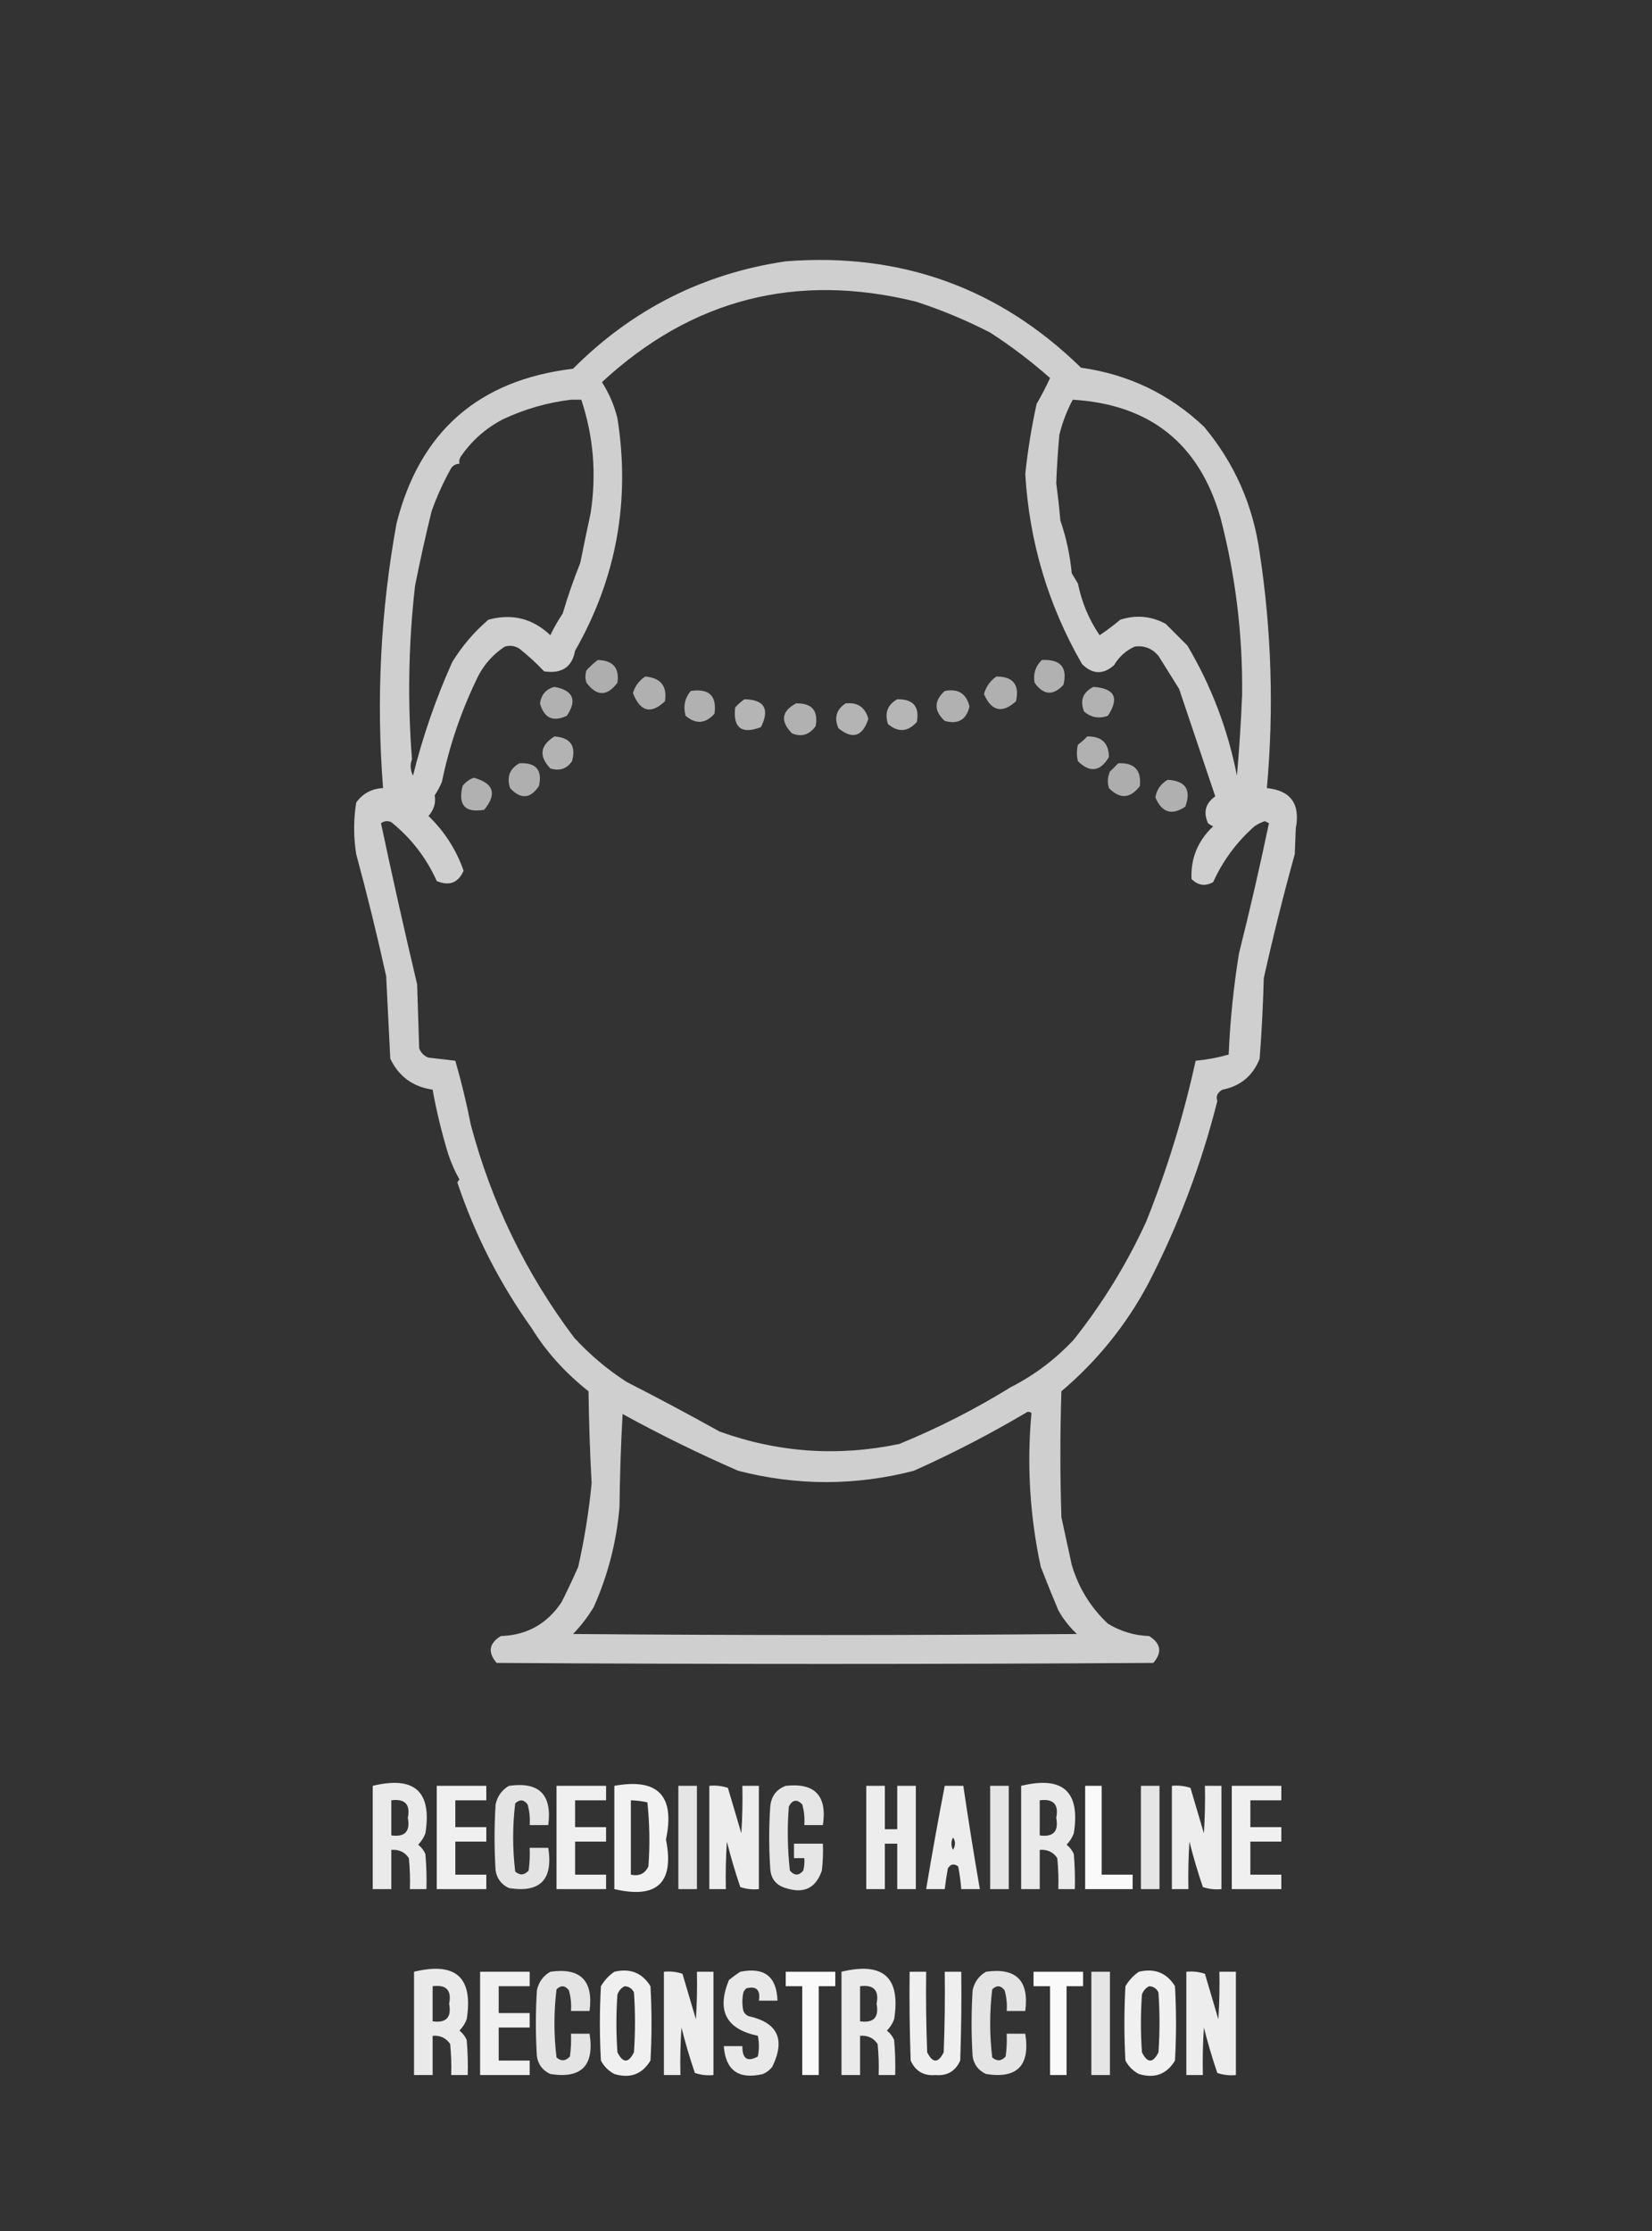
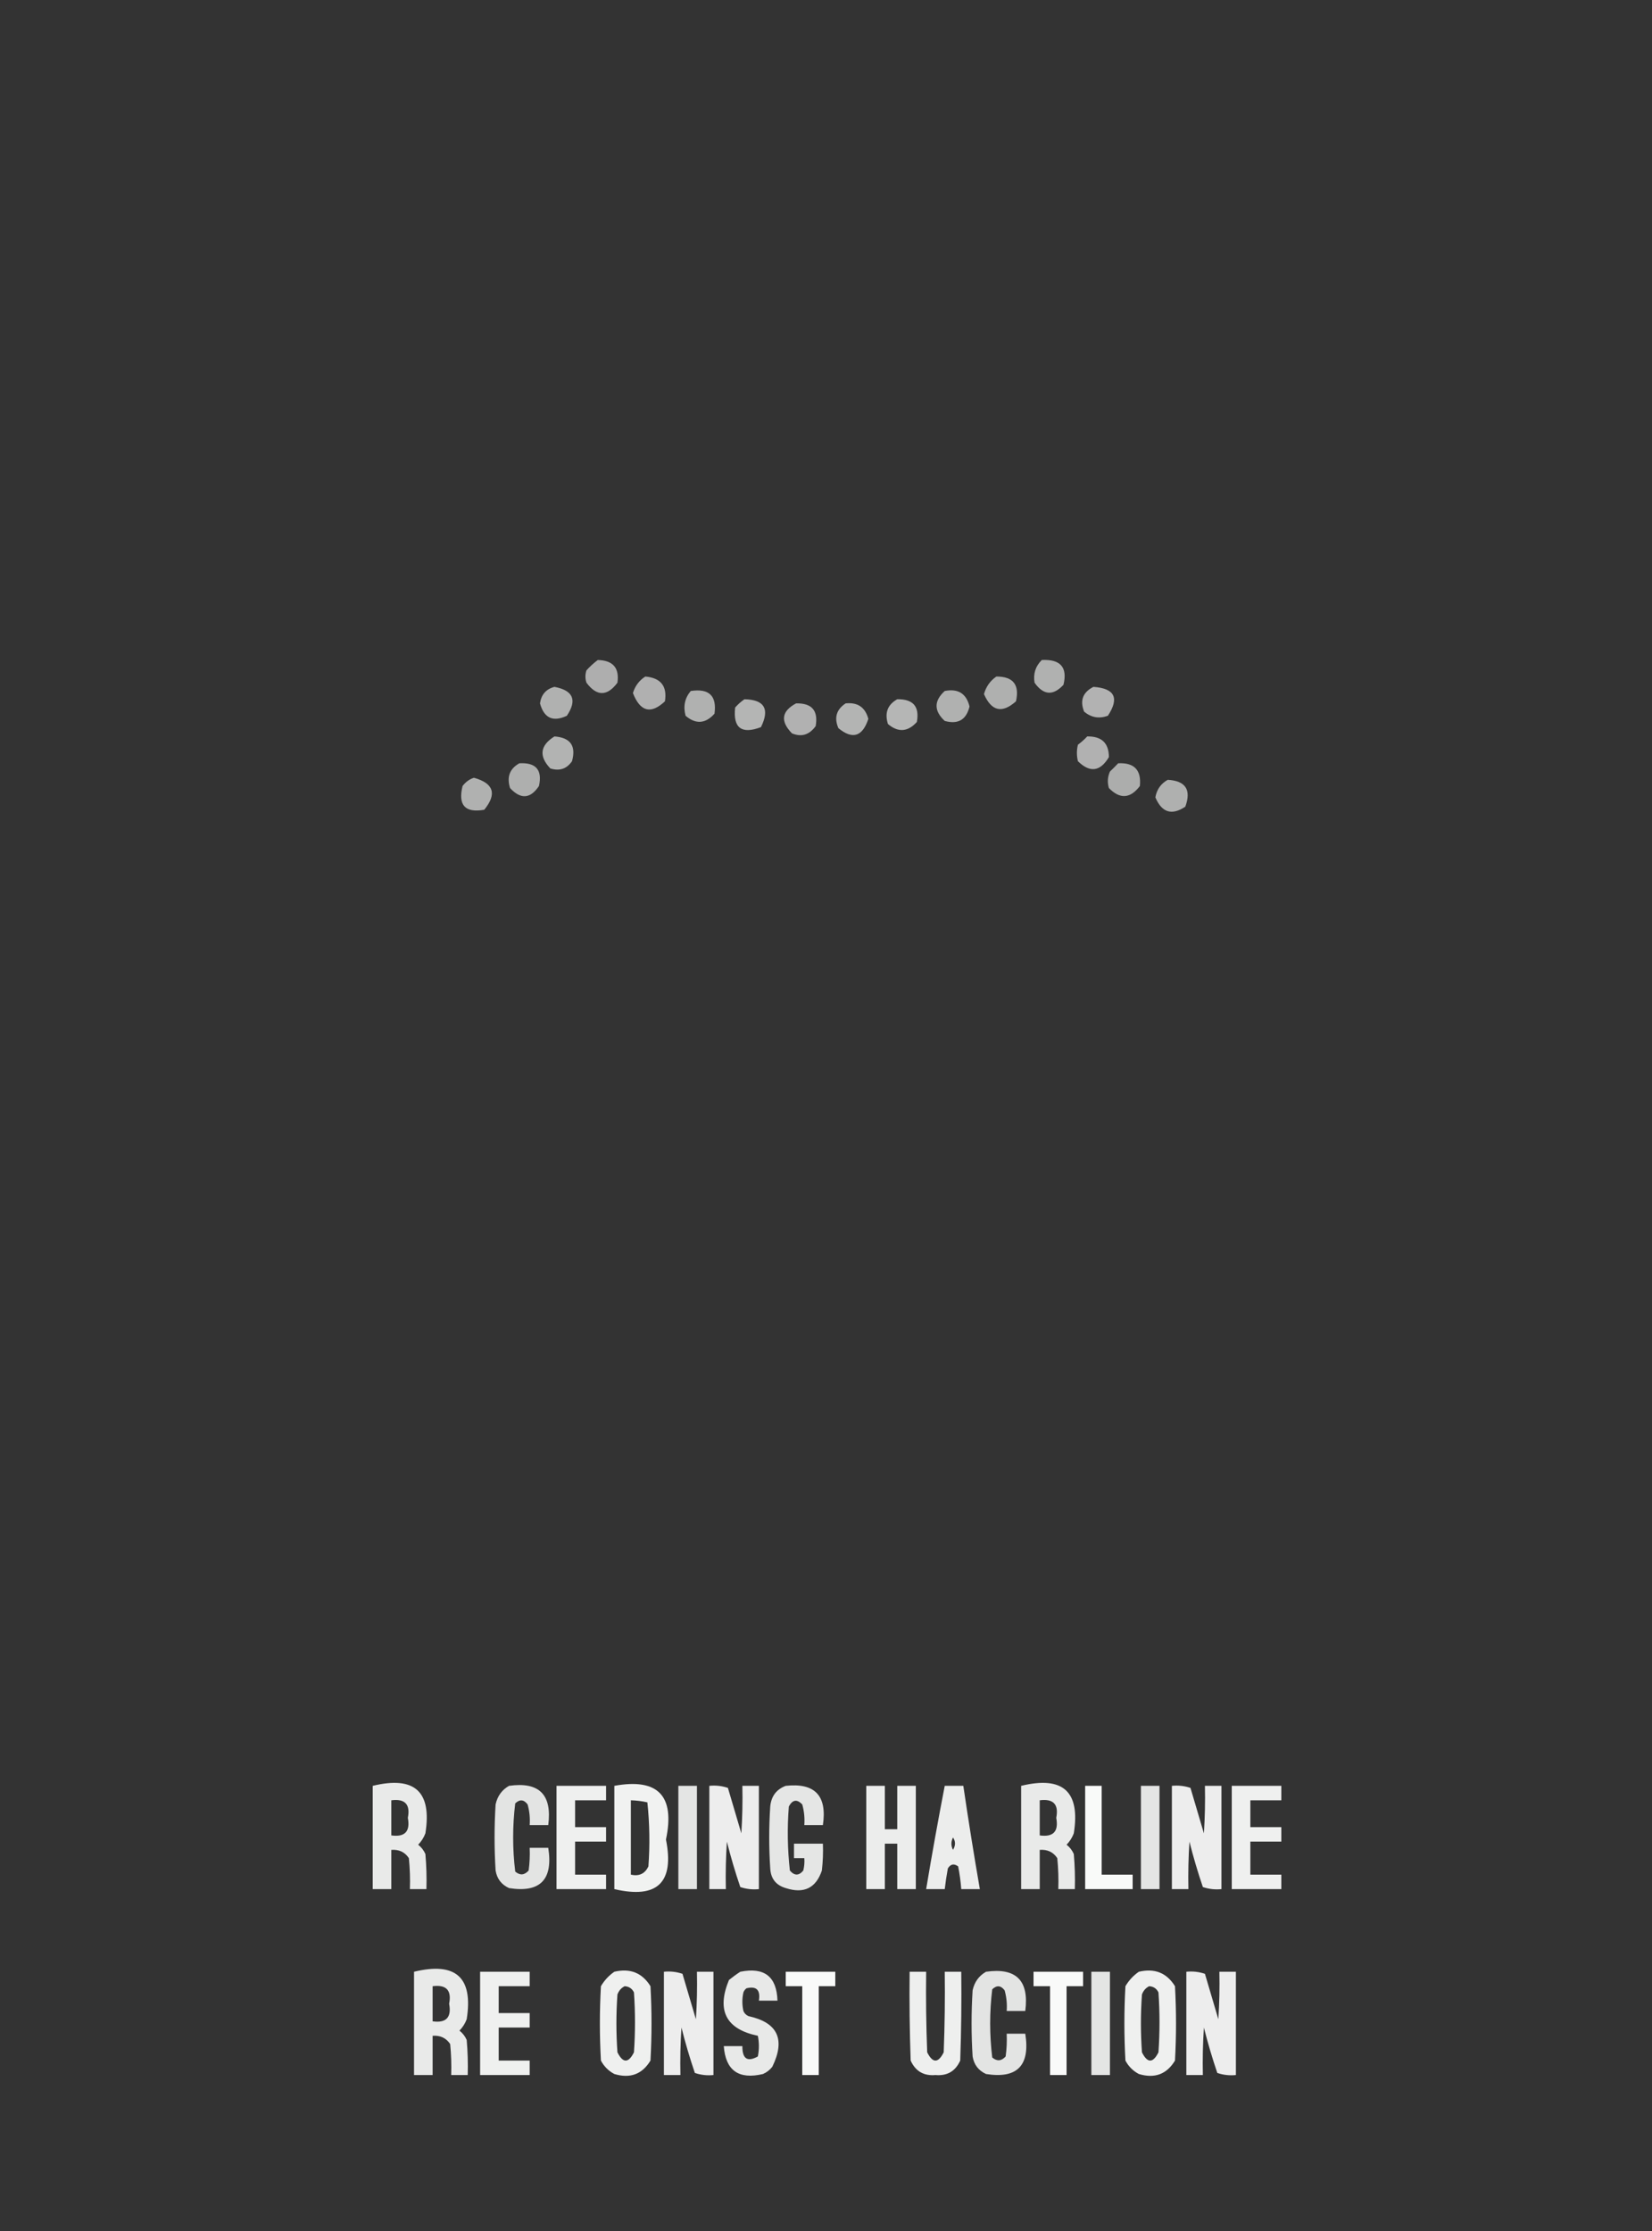
<svg xmlns="http://www.w3.org/2000/svg" width="800px" height="1080px" style="shape-rendering:geometricPrecision; text-rendering:geometricPrecision; image-rendering:optimizeQuality; fill-rule:evenodd; clip-rule:evenodd">
  <rect width="100%" height="100%" fill="#333333" stroke="none" />
  <g>
-     <path style="opacity:0.762" fill="#fefffe" d="M 380.5,126.5 C 436.225,122.154 483.892,139.32 523.5,178C 546.416,181.209 566.249,190.709 583,206.5C 597.781,224.142 606.781,244.475 610,267.5C 615.763,305.357 616.93,343.357 613.5,381.5C 625.074,382.681 629.741,389.181 627.5,401C 627.333,405.167 627.167,409.333 627,413.5C 621.499,433.351 616.499,453.351 612,473.5C 611.662,486.484 610.996,499.484 610,512.5C 606.713,520.789 600.713,525.789 592,527.5C 589.557,528.854 588.724,530.687 589.5,533C 581.764,563.757 570.598,593.257 556,621.5C 545.338,641.468 531.338,658.801 514,673.5C 513.333,693.833 513.333,714.167 514,734.5C 515.654,742.138 517.32,749.805 519,757.5C 522.248,768.559 528.081,778.059 536.5,786C 542.643,789.738 549.31,791.738 556.5,792C 562.222,795.604 562.889,799.938 558.5,805C 452.5,805.667 346.5,805.667 240.5,805C 236.125,799.879 236.791,795.545 242.5,792C 255.153,791.589 264.987,786.089 272,775.5C 274.819,769.853 277.486,764.187 280,758.5C 283.032,745.054 285.199,731.554 286.5,718C 285.69,703.199 285.19,688.365 285,673.5C 273.714,664.584 264.548,654.417 257.5,643C 241.981,621.263 229.981,597.763 221.5,572.5C 221.709,571.914 222.043,571.414 222.5,571C 220.299,567.089 218.466,562.922 217,558.5C 213.893,548.296 211.393,537.962 209.5,527.5C 199.955,526.111 193.121,521.111 189,512.5C 188.333,499.168 187.666,485.835 187,472.5C 182.571,452.473 177.737,432.806 172.5,413.5C 171.167,405.167 171.167,396.833 172.5,388.5C 175.676,384.101 180.01,381.768 185.5,381.5C 182.139,338.515 184.305,295.848 192,253.5C 203.215,208.952 231.715,183.952 277.5,178.5C 306.182,149.733 340.515,132.399 380.5,126.5 Z M 489.5,671.5 C 472.343,682.116 454.343,691.283 435.5,699C 405.85,705.208 376.85,703.208 348.5,693C 333.609,684.722 318.609,676.722 303.5,669C 294.146,662.99 285.646,655.824 278,647.5C 254.635,616.396 237.968,582.063 228,544.5C 225.918,533.961 223.418,523.627 220.5,513.5C 216.181,512.965 211.848,512.465 207.5,512C 205.333,511.167 203.833,509.667 203,507.5C 202.667,497.167 202.333,486.833 202,476.5C 195.832,450.451 189.999,424.451 184.5,398.5C 186.074,397.369 187.741,397.202 189.5,398C 199.134,405.79 206.467,415.29 211.5,426.5C 217.579,429.051 221.912,427.384 224.5,421.5C 220.942,411.351 215.276,402.518 207.5,395C 210.159,391.962 211.159,388.628 210.5,385C 211.887,382.955 213.054,380.788 214,378.5C 217.495,361.531 222.995,345.198 230.5,329.5C 233.589,322.584 238.256,317.084 244.5,313C 246.971,312.294 249.305,312.627 251.5,314C 255.744,317.351 259.744,321.018 263.5,325C 272.07,326.259 277.07,322.925 278.5,315C 298.492,279.988 305.325,242.488 299,202.5C 297.468,196.233 294.968,190.399 291.5,185C 334.941,144.767 385.608,131.767 443.5,146C 455.928,150.03 467.928,155.03 479.5,161C 489.744,167.616 499.41,174.95 508.5,183C 506.515,187.309 504.348,191.476 502,195.5C 499.533,206.71 497.7,218.043 496.5,229.5C 498.457,262.39 507.624,293.056 524,321.5C 529.1,326.497 534.266,326.664 539.5,322C 541.911,317.92 545.244,314.92 549.5,313C 554.108,312.383 557.941,313.883 561,317.5C 564.302,322.813 567.635,328.146 571,333.5C 576.844,350.895 582.677,368.229 588.5,385.5C 583.774,388.849 582.607,393.182 585,398.5C 585.75,399.126 586.584,399.626 587.5,400C 580.064,406.995 576.564,415.495 577,425.5C 580.166,428.68 583.666,429.18 587.5,427C 592.205,416.61 598.871,407.61 607.5,400C 609.067,398.924 610.734,398.091 612.5,397.5C 613.167,397.833 613.833,398.167 614.5,398.5C 610.103,419.515 605.27,440.515 600,461.5C 597.361,477.752 595.695,494.085 595,510.5C 589.763,511.992 584.43,512.992 579,513.5C 573.144,540.283 565.144,566.283 555,591.5C 545.647,611.864 533.98,630.864 520,648.5C 511.095,658.015 500.928,665.682 489.5,671.5 Z M 276.5,193.5 C 278.167,193.5 279.833,193.5 281.5,193.5C 287.425,211.342 288.925,229.675 286,248.5C 284.259,256.567 282.593,264.567 281,272.5C 277.794,280.464 274.961,288.631 272.5,297C 270.191,300.439 268.191,303.939 266.5,307.5C 257.962,299.366 247.962,296.866 236.5,300C 229.631,305.875 223.797,312.709 219,320.5C 211.032,338.249 204.699,356.582 200,375.5C 198.683,372.786 198.516,370.119 199.5,367.5C 197.308,339.479 197.808,311.479 201,283.5C 203.436,271.302 206.103,259.302 209,247.5C 211.451,240.596 214.451,233.93 218,227.5C 218.908,225.561 220.408,224.561 222.5,224.5C 222.238,223.022 222.571,221.689 223.5,220.5C 228.746,213.044 235.413,207.21 243.5,203C 254.079,198.025 265.079,194.858 276.5,193.5 Z M 519.5,193.5 C 556.884,195.747 580.717,214.747 591,250.5C 598.344,278.639 601.844,307.306 601.5,336.5C 600.969,349.523 600.135,362.523 599,375.5C 594.566,352.995 586.566,331.995 575,312.5C 571.5,309 568,305.5 564.5,302C 557.462,298.204 550.129,297.537 542.5,300C 539.308,302.692 535.975,305.192 532.5,307.5C 527.376,299.994 523.876,291.661 522,282.5C 521,280.833 520,279.167 519,277.5C 518.182,268.772 516.349,260.272 513.5,252C 512.973,245.932 512.307,239.932 511.5,234C 511.776,226.375 512.276,218.541 513,210.5C 514.49,204.459 516.657,198.792 519.5,193.5 Z M 497.5,683.5 C 498.239,683.369 498.906,683.536 499.5,684C 497.201,709.035 498.701,733.868 504,758.5C 506.722,765.489 509.555,772.489 512.5,779.5C 514.897,783.787 517.897,787.62 521.5,791C 440.167,791.667 358.833,791.667 277.5,791C 281.304,787.074 284.637,782.74 287.5,778C 294.406,762.542 298.573,746.376 300,729.5C 300.167,714.489 300.667,699.489 301.5,684.5C 319.758,694.529 338.425,703.695 357.5,712C 385.837,719.291 414.17,719.291 442.5,712C 461.391,703.555 479.724,694.055 497.5,683.5 Z" />
-   </g>
+     </g>
  <g>
    <path style="opacity:0.605" fill="#fefffe" d="M 289.5,319.5 C 296.857,319.684 300.024,323.351 299,330.5C 294,337.167 289,337.167 284,330.5C 283.333,328.5 283.333,326.5 284,324.5C 285.73,322.598 287.563,320.931 289.5,319.5 Z" />
  </g>
  <g>
    <path style="opacity:0.619" fill="#fefffe" d="M 504.5,319.5 C 513.54,319.037 517.04,323.037 515,331.5C 509.979,336.917 505.312,336.584 501,330.5C 500.268,326.198 501.434,322.531 504.5,319.5 Z" />
  </g>
  <g>
    <path style="opacity:0.612" fill="#fefffe" d="M 312.5,327.5 C 320.002,328.161 323.169,332.161 322,339.5C 315.2,345.891 310.033,344.558 306.5,335.5C 307.548,332.051 309.548,329.384 312.5,327.5 Z" />
  </g>
  <g>
    <path style="opacity:0.611" fill="#fefffe" d="M 482.5,327.5 C 490.642,327.481 493.808,331.481 492,339.5C 485.298,345.492 480.132,344.325 476.5,336C 477.518,332.381 479.518,329.547 482.5,327.5 Z" />
  </g>
  <g>
    <path style="opacity:0.618" fill="#fefffe" d="M 268.5,332.5 C 277.591,334.233 279.591,338.9 274.5,346.5C 267.792,349.646 263.458,347.646 261.5,340.5C 262.096,336.241 264.43,333.574 268.5,332.5 Z" />
  </g>
  <g>
    <path style="opacity:0.625" fill="#fefffe" d="M 529.5,332.5 C 539.835,333.238 542.169,337.905 536.5,346.5C 532.252,348.036 528.418,347.369 525,344.5C 522.851,339.131 524.351,335.131 529.5,332.5 Z" />
  </g>
  <g>
    <path style="opacity:0.615" fill="#fefffe" d="M 334.5,334.5 C 343.364,333.152 347.197,336.819 346,345.5C 341.625,350.381 336.958,350.715 332,346.5C 330.773,341.938 331.607,337.938 334.5,334.5 Z" />
  </g>
  <g>
    <path style="opacity:0.619" fill="#fefffe" d="M 457.5,334.5 C 463.956,333.222 467.956,335.722 469.5,342C 467.954,348.442 463.954,350.775 457.5,349C 452.225,344.122 452.225,339.289 457.5,334.5 Z" />
  </g>
  <g>
    <path style="opacity:0.633" fill="#fefffe" d="M 360.5,338.5 C 370.188,338.699 372.854,343.199 368.5,352C 359.087,355.579 354.92,352.412 356,342.5C 357.397,340.93 358.897,339.596 360.5,338.5 Z" />
  </g>
  <g>
    <path style="opacity:0.641" fill="#fefffe" d="M 434.5,338.5 C 442.201,338.362 445.367,342.029 444,349.5C 439.62,354.343 434.954,354.677 430,350.5C 428.309,345.131 429.809,341.131 434.5,338.5 Z" />
  </g>
  <g>
    <path style="opacity:0.616" fill="#fefffe" d="M 385.5,340.5 C 393.149,340.314 396.315,343.981 395,351.5C 391.923,355.753 388.089,356.919 383.5,355C 377.781,349.118 378.448,344.285 385.5,340.5 Z" />
  </g>
  <g>
    <path style="opacity:0.631" fill="#fefffe" d="M 409.5,340.5 C 415.326,339.884 418.993,342.384 420.5,348C 417.674,356.611 412.841,358.111 406,352.5C 403.845,347.47 405.012,343.47 409.5,340.5 Z" />
  </g>
  <g>
    <path style="opacity:0.627" fill="#fefffe" d="M 268.5,356.5 C 276.232,357.061 279.065,361.061 277,368.5C 274.442,372.212 270.942,373.378 266.5,372C 260.859,366.036 261.526,360.869 268.5,356.5 Z" />
  </g>
  <g>
    <path style="opacity:0.617" fill="#fefffe" d="M 526.5,356.5 C 533.474,356.375 536.974,359.708 537,366.5C 532.814,373.538 527.814,374.205 522,368.5C 521.333,365.833 521.333,363.167 522,360.5C 523.667,359.267 525.167,357.933 526.5,356.5 Z" />
  </g>
  <g>
    <path style="opacity:0.607" fill="#fefffe" d="M 251.5,369.5 C 259.543,369.04 262.71,372.706 261,380.5C 256.829,386.729 252.163,387.062 247,381.5C 245.309,376.131 246.809,372.131 251.5,369.5 Z" />
  </g>
  <g>
    <path style="opacity:0.6" fill="#fefffe" d="M 541.5,369.5 C 549.272,369.105 552.772,372.772 552,380.5C 547.353,386.632 542.353,386.965 537,381.5C 536.182,378.773 536.348,376.106 537.5,373.5C 538.909,372.151 540.243,370.818 541.5,369.5 Z" />
  </g>
  <g>
    <path style="opacity:0.614" fill="#fefffe" d="M 229.5,376.5 C 239.093,379.176 240.759,384.342 234.5,392C 225.21,393.622 221.71,389.789 224,380.5C 225.5,378.531 227.333,377.198 229.5,376.5 Z" />
  </g>
  <g>
    <path style="opacity:0.611" fill="#fefffe" d="M 565.5,377.5 C 574.151,377.99 576.985,382.323 574,390.5C 567.464,394.879 562.631,393.379 559.5,386C 560.174,382.17 562.174,379.336 565.5,377.5 Z" />
  </g>
  <g>
    <path style="opacity:0.897" fill="#fefffe" d="M 180.5,864.5 C 200.743,859.585 209.243,867.252 206,887.5C 205.208,889.587 204.041,891.421 202.5,893C 204.049,894.214 205.215,895.714 206,897.5C 206.499,903.157 206.666,908.824 206.5,914.5C 203.833,914.5 201.167,914.5 198.5,914.5C 198.666,909.489 198.499,904.489 198,899.5C 196.043,896.558 193.21,895.225 189.5,895.5C 189.5,901.833 189.5,908.167 189.5,914.5C 186.5,914.5 183.5,914.5 180.5,914.5C 180.5,897.833 180.5,881.167 180.5,864.5 Z M 189.5,871.5 C 196.123,870.641 198.79,873.474 197.5,880C 198.744,886.588 196.077,889.422 189.5,888.5C 189.5,882.833 189.5,877.167 189.5,871.5 Z" />
  </g>
  <g>
-     <path style="opacity:0.922" fill="#fefffe" d="M 211.5,864.5 C 219.5,864.5 227.5,864.5 235.5,864.5C 235.5,866.833 235.5,869.167 235.5,871.5C 230.5,871.5 225.5,871.5 220.5,871.5C 220.5,875.833 220.5,880.167 220.5,884.5C 225.5,884.5 230.5,884.5 235.5,884.5C 235.5,886.833 235.5,889.167 235.5,891.5C 230.5,891.5 225.5,891.5 220.5,891.5C 220.5,896.833 220.5,902.167 220.5,907.5C 225.5,907.5 230.5,907.5 235.5,907.5C 235.5,909.833 235.5,912.167 235.5,914.5C 227.5,914.5 219.5,914.5 211.5,914.5C 211.5,897.833 211.5,881.167 211.5,864.5 Z" />
-   </g>
+     </g>
  <g>
    <path style="opacity:0.866" fill="#fefffe" d="M 246.5,864.5 C 261.091,862.424 267.424,868.757 265.5,883.5C 262.5,883.5 259.5,883.5 256.5,883.5C 256.751,880.091 256.417,876.758 255.5,873.5C 253.681,871.089 251.681,870.922 249.5,873C 248.167,884 248.167,895 249.5,906C 251.785,907.954 253.952,907.787 256,905.5C 256.499,901.848 256.665,898.182 256.5,894.5C 259.5,894.5 262.5,894.5 265.5,894.5C 267.935,909.897 261.602,916.397 246.5,914C 242.835,912.332 240.668,909.499 240,905.5C 239.333,894.833 239.333,884.167 240,873.5C 240.873,869.475 243.039,866.475 246.5,864.5 Z" />
  </g>
  <g>
    <path style="opacity:0.922" fill="#fefffe" d="M 269.5,864.5 C 277.5,864.5 285.5,864.5 293.5,864.5C 293.5,866.833 293.5,869.167 293.5,871.5C 288.5,871.5 283.5,871.5 278.5,871.5C 278.5,875.833 278.5,880.167 278.5,884.5C 283.5,884.5 288.5,884.5 293.5,884.5C 293.5,886.833 293.5,889.167 293.5,891.5C 288.5,891.5 283.5,891.5 278.5,891.5C 278.5,896.833 278.5,902.167 278.5,907.5C 283.5,907.5 288.5,907.5 293.5,907.5C 293.5,909.833 293.5,912.167 293.5,914.5C 285.5,914.5 277.5,914.5 269.5,914.5C 269.5,897.833 269.5,881.167 269.5,864.5 Z" />
  </g>
  <g>
    <path style="opacity:0.936" fill="#fefffe" d="M 297.5,864.5 C 318.647,860.649 326.98,869.315 322.5,890.5C 326.655,911.344 318.322,919.344 297.5,914.5C 297.5,897.833 297.5,881.167 297.5,864.5 Z M 305.5,871.5 C 308.206,871.575 310.873,871.908 313.5,872.5C 314.594,882.799 314.76,893.133 314,903.5C 312.323,907.051 309.49,908.384 305.5,907.5C 305.5,895.5 305.5,883.5 305.5,871.5 Z" />
  </g>
  <g>
    <path style="opacity:0.874" fill="#fefffe" d="M 328.5,864.5 C 331.5,864.5 334.5,864.5 337.5,864.5C 337.5,881.167 337.5,897.833 337.5,914.5C 334.5,914.5 331.5,914.5 328.5,914.5C 328.5,897.833 328.5,881.167 328.5,864.5 Z" />
  </g>
  <g>
    <path style="opacity:0.914" fill="#fefffe" d="M 343.5,864.5 C 346.572,864.183 349.572,864.516 352.5,865.5C 354.666,872.828 356.832,880.161 359,887.5C 359.5,879.841 359.666,872.174 359.5,864.5C 362.167,864.5 364.833,864.5 367.5,864.5C 367.5,881.167 367.5,897.833 367.5,914.5C 364.428,914.817 361.428,914.484 358.5,913.5C 356.032,906.261 353.865,898.928 352,891.5C 351.5,899.159 351.334,906.826 351.5,914.5C 348.833,914.5 346.167,914.5 343.5,914.5C 343.5,897.833 343.5,881.167 343.5,864.5 Z" />
  </g>
  <g>
    <path style="opacity:0.876" fill="#fefffe" d="M 380.5,864.5 C 394.61,862.946 400.61,869.279 398.5,883.5C 395.5,883.5 392.5,883.5 389.5,883.5C 389.751,880.091 389.417,876.758 388.5,873.5C 385.957,870.84 383.791,871.173 382,874.5C 381.191,884.88 381.358,895.214 382.5,905.5C 384.713,908.08 386.88,908.08 389,905.5C 389.495,903.527 389.662,901.527 389.5,899.5C 387.833,899.5 386.167,899.5 384.5,899.5C 384.5,897.167 384.5,894.833 384.5,892.5C 389.167,892.5 393.833,892.5 398.5,892.5C 398.666,896.846 398.499,901.179 398,905.5C 395.131,914.017 389.297,916.85 380.5,914C 375.772,912.604 373.272,909.438 373,904.5C 372.333,894.5 372.333,884.5 373,874.5C 373.471,869.542 375.971,866.209 380.5,864.5 Z" />
  </g>
  <g>
    <path style="opacity:0.908" fill="#fefffe" d="M 419.5,864.5 C 422.5,864.5 425.5,864.5 428.5,864.5C 428.5,871.5 428.5,878.5 428.5,885.5C 430.5,885.5 432.5,885.5 434.5,885.5C 434.5,878.5 434.5,871.5 434.5,864.5C 437.5,864.5 440.5,864.5 443.5,864.5C 443.5,881.167 443.5,897.833 443.5,914.5C 440.5,914.5 437.5,914.5 434.5,914.5C 434.5,907.167 434.5,899.833 434.5,892.5C 432.5,892.5 430.5,892.5 428.5,892.5C 428.5,899.833 428.5,907.167 428.5,914.5C 425.5,914.5 422.5,914.5 419.5,914.5C 419.5,897.833 419.5,881.167 419.5,864.5 Z" />
  </g>
  <g>
    <path style="opacity:0.912" fill="#fefffe" d="M 457.5,864.5 C 460.5,864.5 463.5,864.5 466.5,864.5C 468.951,881.203 471.617,897.87 474.5,914.5C 471.5,914.5 468.5,914.5 465.5,914.5C 465.219,910.812 464.719,907.145 464,903.5C 461.978,902.009 460.312,902.342 459,904.5C 458.39,907.827 457.89,911.161 457.5,914.5C 454.5,914.5 451.5,914.5 448.5,914.5C 451.289,897.763 454.289,881.097 457.5,864.5 Z M 461.5,889.5 C 462.793,891.364 462.793,893.364 461.5,895.5C 460.481,893.54 460.481,891.54 461.5,889.5 Z" />
  </g>
  <g>
-     <path style="opacity:0.874" fill="#fefffe" d="M 479.5,864.5 C 482.5,864.5 485.5,864.5 488.5,864.5C 488.5,881.167 488.5,897.833 488.5,914.5C 485.5,914.5 482.5,914.5 479.5,914.5C 479.5,897.833 479.5,881.167 479.5,864.5 Z" />
-   </g>
+     </g>
  <g>
    <path style="opacity:0.897" fill="#fefffe" d="M 494.5,864.5 C 514.743,859.585 523.243,867.252 520,887.5C 519.208,889.587 518.041,891.421 516.5,893C 518.049,894.214 519.215,895.714 520,897.5C 520.499,903.157 520.666,908.824 520.5,914.5C 517.833,914.5 515.167,914.5 512.5,914.5C 512.666,909.489 512.499,904.489 512,899.5C 510.043,896.558 507.21,895.225 503.5,895.5C 503.5,901.833 503.5,908.167 503.5,914.5C 500.5,914.5 497.5,914.5 494.5,914.5C 494.5,897.833 494.5,881.167 494.5,864.5 Z M 503.5,871.5 C 510.123,870.641 512.79,873.474 511.5,880C 512.744,886.588 510.077,889.422 503.5,888.5C 503.5,882.833 503.5,877.167 503.5,871.5 Z" />
  </g>
  <g>
    <path style="opacity:0.974" fill="#fefffe" d="M 525.5,864.5 C 528.167,864.5 530.833,864.5 533.5,864.5C 533.5,878.833 533.5,893.167 533.5,907.5C 538.5,907.5 543.5,907.5 548.5,907.5C 548.5,909.833 548.5,912.167 548.5,914.5C 540.833,914.5 533.167,914.5 525.5,914.5C 525.5,897.833 525.5,881.167 525.5,864.5 Z" />
  </g>
  <g>
    <path style="opacity:0.874" fill="#fefffe" d="M 552.5,864.5 C 555.5,864.5 558.5,864.5 561.5,864.5C 561.5,881.167 561.5,897.833 561.5,914.5C 558.5,914.5 555.5,914.5 552.5,914.5C 552.5,897.833 552.5,881.167 552.5,864.5 Z" />
  </g>
  <g>
    <path style="opacity:0.914" fill="#fefffe" d="M 567.5,864.5 C 570.572,864.183 573.572,864.516 576.5,865.5C 578.666,872.828 580.832,880.161 583,887.5C 583.5,879.841 583.666,872.174 583.5,864.5C 586.167,864.5 588.833,864.5 591.5,864.5C 591.5,881.167 591.5,897.833 591.5,914.5C 588.428,914.817 585.428,914.484 582.5,913.5C 580.032,906.261 577.865,898.928 576,891.5C 575.5,899.159 575.334,906.826 575.5,914.5C 572.833,914.5 570.167,914.5 567.5,914.5C 567.5,897.833 567.5,881.167 567.5,864.5 Z" />
  </g>
  <g>
    <path style="opacity:0.922" fill="#fefffe" d="M 596.5,864.5 C 604.5,864.5 612.5,864.5 620.5,864.5C 620.5,866.833 620.5,869.167 620.5,871.5C 615.5,871.5 610.5,871.5 605.5,871.5C 605.5,875.833 605.5,880.167 605.5,884.5C 610.5,884.5 615.5,884.5 620.5,884.5C 620.5,886.833 620.5,889.167 620.5,891.5C 615.5,891.5 610.5,891.5 605.5,891.5C 605.5,896.833 605.5,902.167 605.5,907.5C 610.5,907.5 615.5,907.5 620.5,907.5C 620.5,909.833 620.5,912.167 620.5,914.5C 612.5,914.5 604.5,914.5 596.5,914.5C 596.5,897.833 596.5,881.167 596.5,864.5 Z" />
  </g>
  <g>
    <path style="opacity:0.897" fill="#fefffe" d="M 200.5,954.5 C 220.743,949.585 229.243,957.252 226,977.5C 225.208,979.587 224.041,981.421 222.5,983C 224.049,984.214 225.215,985.714 226,987.5C 226.499,993.157 226.666,998.824 226.5,1004.5C 223.833,1004.5 221.167,1004.5 218.5,1004.5C 218.666,999.489 218.499,994.489 218,989.5C 216.043,986.558 213.21,985.225 209.5,985.5C 209.5,991.833 209.5,998.167 209.5,1004.5C 206.5,1004.5 203.5,1004.5 200.5,1004.5C 200.5,987.833 200.5,971.167 200.5,954.5 Z M 209.5,961.5 C 216.123,960.641 218.79,963.474 217.5,970C 218.744,976.588 216.077,979.422 209.5,978.5C 209.5,972.833 209.5,967.167 209.5,961.5 Z" />
  </g>
  <g>
    <path style="opacity:0.922" fill="#fefffe" d="M 232.5,954.5 C 240.5,954.5 248.5,954.5 256.5,954.5C 256.5,956.833 256.5,959.167 256.5,961.5C 251.5,961.5 246.5,961.5 241.5,961.5C 241.5,965.833 241.5,970.167 241.5,974.5C 246.5,974.5 251.5,974.5 256.5,974.5C 256.5,976.833 256.5,979.167 256.5,981.5C 251.5,981.5 246.5,981.5 241.5,981.5C 241.5,986.833 241.5,992.167 241.5,997.5C 246.5,997.5 251.5,997.5 256.5,997.5C 256.5,999.833 256.5,1002.17 256.5,1004.5C 248.5,1004.5 240.5,1004.5 232.5,1004.5C 232.5,987.833 232.5,971.167 232.5,954.5 Z" />
  </g>
  <g>
-     <path style="opacity:0.866" fill="#fefffe" d="M 266.5,954.5 C 281.091,952.424 287.424,958.757 285.5,973.5C 282.5,973.5 279.5,973.5 276.5,973.5C 276.751,970.091 276.417,966.758 275.5,963.5C 273.681,961.089 271.681,960.922 269.5,963C 268.167,974 268.167,985 269.5,996C 271.785,997.954 273.952,997.787 276,995.5C 276.499,991.848 276.665,988.182 276.5,984.5C 279.5,984.5 282.5,984.5 285.5,984.5C 287.935,999.897 281.602,1006.4 266.5,1004C 262.835,1002.33 260.668,999.499 260,995.5C 259.333,984.833 259.333,974.167 260,963.5C 260.873,959.475 263.039,956.475 266.5,954.5 Z" />
-   </g>
+     </g>
  <g>
    <path style="opacity:0.924" fill="#fefffe" d="M 297.5,954.5 C 305.157,952.691 310.99,955.024 315,961.5C 315.667,973.5 315.667,985.5 315,997.5C 310.983,1004.14 305.15,1006.3 297.5,1004C 294.667,1002.5 292.5,1000.33 291,997.5C 290.333,985.5 290.333,973.5 291,961.5C 292.694,958.642 294.861,956.309 297.5,954.5 Z M 302.5,961.5 C 304.582,961.624 306.082,962.624 307,964.5C 307.667,974.167 307.667,983.833 307,993.5C 304.333,998.833 301.667,998.833 299,993.5C 298.333,984.167 298.333,974.833 299,965.5C 299.69,963.65 300.856,962.316 302.5,961.5 Z" />
  </g>
  <g>
    <path style="opacity:0.914" fill="#fefffe" d="M 321.5,954.5 C 324.572,954.183 327.572,954.516 330.5,955.5C 332.666,962.828 334.832,970.161 337,977.5C 337.5,969.841 337.666,962.174 337.5,954.5C 340.167,954.5 342.833,954.5 345.5,954.5C 345.5,971.167 345.5,987.833 345.5,1004.5C 342.428,1004.82 339.428,1004.48 336.5,1003.5C 334.032,996.261 331.865,988.928 330,981.5C 329.5,989.159 329.334,996.826 329.5,1004.5C 326.833,1004.5 324.167,1004.5 321.5,1004.5C 321.5,987.833 321.5,971.167 321.5,954.5 Z" />
  </g>
  <g>
    <path style="opacity:0.888" fill="#fefffe" d="M 358.5,954.5 C 370.139,952.153 376.139,956.82 376.5,968.5C 373.5,968.5 370.5,968.5 367.5,968.5C 368.328,963.325 366.328,961.325 361.5,962.5C 360.808,963.025 360.308,963.692 360,964.5C 359.333,967.5 359.333,970.5 360,973.5C 360.5,974.667 361.333,975.5 362.5,976C 376.619,979.077 380.452,987.244 374,1000.5C 372.786,1002.05 371.286,1003.22 369.5,1004C 357.713,1006.8 351.38,1002.3 350.5,990.5C 353.5,990.5 356.5,990.5 359.5,990.5C 359.45,996.662 361.95,998.329 367,995.5C 367.667,992.167 367.667,988.833 367,985.5C 351.577,982.287 346.911,973.287 353,958.5C 354.812,957.023 356.645,955.69 358.5,954.5 Z" />
  </g>
  <g>
    <path style="opacity:0.974" fill="#fefffe" d="M 380.5,954.5 C 388.5,954.5 396.5,954.5 404.5,954.5C 404.5,956.833 404.5,959.167 404.5,961.5C 401.833,961.5 399.167,961.5 396.5,961.5C 396.5,975.833 396.5,990.167 396.5,1004.5C 393.833,1004.5 391.167,1004.5 388.5,1004.5C 388.5,990.167 388.5,975.833 388.5,961.5C 385.833,961.5 383.167,961.5 380.5,961.5C 380.5,959.167 380.5,956.833 380.5,954.5 Z" />
  </g>
  <g>
-     <path style="opacity:0.897" fill="#fefffe" d="M 407.5,954.5 C 427.743,949.585 436.243,957.252 433,977.5C 432.208,979.587 431.041,981.421 429.5,983C 431.049,984.214 432.215,985.714 433,987.5C 433.499,993.157 433.666,998.824 433.5,1004.5C 430.833,1004.5 428.167,1004.5 425.5,1004.5C 425.666,999.489 425.499,994.489 425,989.5C 423.043,986.558 420.21,985.225 416.5,985.5C 416.5,991.833 416.5,998.167 416.5,1004.5C 413.5,1004.5 410.5,1004.5 407.5,1004.5C 407.5,987.833 407.5,971.167 407.5,954.5 Z M 416.5,961.5 C 423.123,960.641 425.79,963.474 424.5,970C 425.744,976.588 423.077,979.422 416.5,978.5C 416.5,972.833 416.5,967.167 416.5,961.5 Z" />
-   </g>
+     </g>
  <g>
    <path style="opacity:0.92" fill="#fefffe" d="M 440.5,954.5 C 443.167,954.5 445.833,954.5 448.5,954.5C 448.333,967.504 448.5,980.504 449,993.5C 451.667,998.833 454.333,998.833 457,993.5C 457.5,980.504 457.667,967.504 457.5,954.5C 460.167,954.5 462.833,954.5 465.5,954.5C 465.667,968.837 465.5,983.171 465,997.5C 462.657,1002.67 458.657,1005 453,1004.5C 447.343,1005 443.343,1002.67 441,997.5C 440.5,983.171 440.333,968.837 440.5,954.5 Z" />
  </g>
  <g>
    <path style="opacity:0.866" fill="#fefffe" d="M 477.5,954.5 C 492.091,952.424 498.424,958.757 496.5,973.5C 493.5,973.5 490.5,973.5 487.5,973.5C 487.751,970.091 487.417,966.758 486.5,963.5C 484.681,961.089 482.681,960.922 480.5,963C 479.167,974 479.167,985 480.5,996C 482.785,997.954 484.952,997.787 487,995.5C 487.499,991.848 487.665,988.182 487.5,984.5C 490.5,984.5 493.5,984.5 496.5,984.5C 498.935,999.897 492.602,1006.4 477.5,1004C 473.835,1002.33 471.668,999.499 471,995.5C 470.333,984.833 470.333,974.167 471,963.5C 471.873,959.475 474.039,956.475 477.5,954.5 Z" />
  </g>
  <g>
    <path style="opacity:0.974" fill="#fefffe" d="M 500.5,954.5 C 508.5,954.5 516.5,954.5 524.5,954.5C 524.5,956.833 524.5,959.167 524.5,961.5C 521.833,961.5 519.167,961.5 516.5,961.5C 516.5,975.833 516.5,990.167 516.5,1004.5C 513.833,1004.5 511.167,1004.5 508.5,1004.5C 508.5,990.167 508.5,975.833 508.5,961.5C 505.833,961.5 503.167,961.5 500.5,961.5C 500.5,959.167 500.5,956.833 500.5,954.5 Z" />
  </g>
  <g>
    <path style="opacity:0.874" fill="#fefffe" d="M 528.5,954.5 C 531.5,954.5 534.5,954.5 537.5,954.5C 537.5,971.167 537.5,987.833 537.5,1004.5C 534.5,1004.5 531.5,1004.5 528.5,1004.5C 528.5,987.833 528.5,971.167 528.5,954.5 Z" />
  </g>
  <g>
    <path style="opacity:0.924" fill="#fefffe" d="M 551.5,954.5 C 559.157,952.691 564.99,955.024 569,961.5C 569.667,973.5 569.667,985.5 569,997.5C 564.983,1004.14 559.15,1006.3 551.5,1004C 548.667,1002.5 546.5,1000.33 545,997.5C 544.333,985.5 544.333,973.5 545,961.5C 546.694,958.642 548.861,956.309 551.5,954.5 Z M 556.5,961.5 C 558.582,961.624 560.082,962.624 561,964.5C 561.667,974.167 561.667,983.833 561,993.5C 558.333,998.833 555.667,998.833 553,993.5C 552.333,984.167 552.333,974.833 553,965.5C 553.69,963.65 554.856,962.316 556.5,961.5 Z" />
  </g>
  <g>
    <path style="opacity:0.914" fill="#fefffe" d="M 574.5,954.5 C 577.572,954.183 580.572,954.516 583.5,955.5C 585.666,962.828 587.832,970.161 590,977.5C 590.5,969.841 590.666,962.174 590.5,954.5C 593.167,954.5 595.833,954.5 598.5,954.5C 598.5,971.167 598.5,987.833 598.5,1004.5C 595.428,1004.82 592.428,1004.48 589.5,1003.5C 587.032,996.261 584.865,988.928 583,981.5C 582.5,989.159 582.334,996.826 582.5,1004.5C 579.833,1004.5 577.167,1004.5 574.5,1004.5C 574.5,987.833 574.5,971.167 574.5,954.5 Z" />
  </g>
</svg>